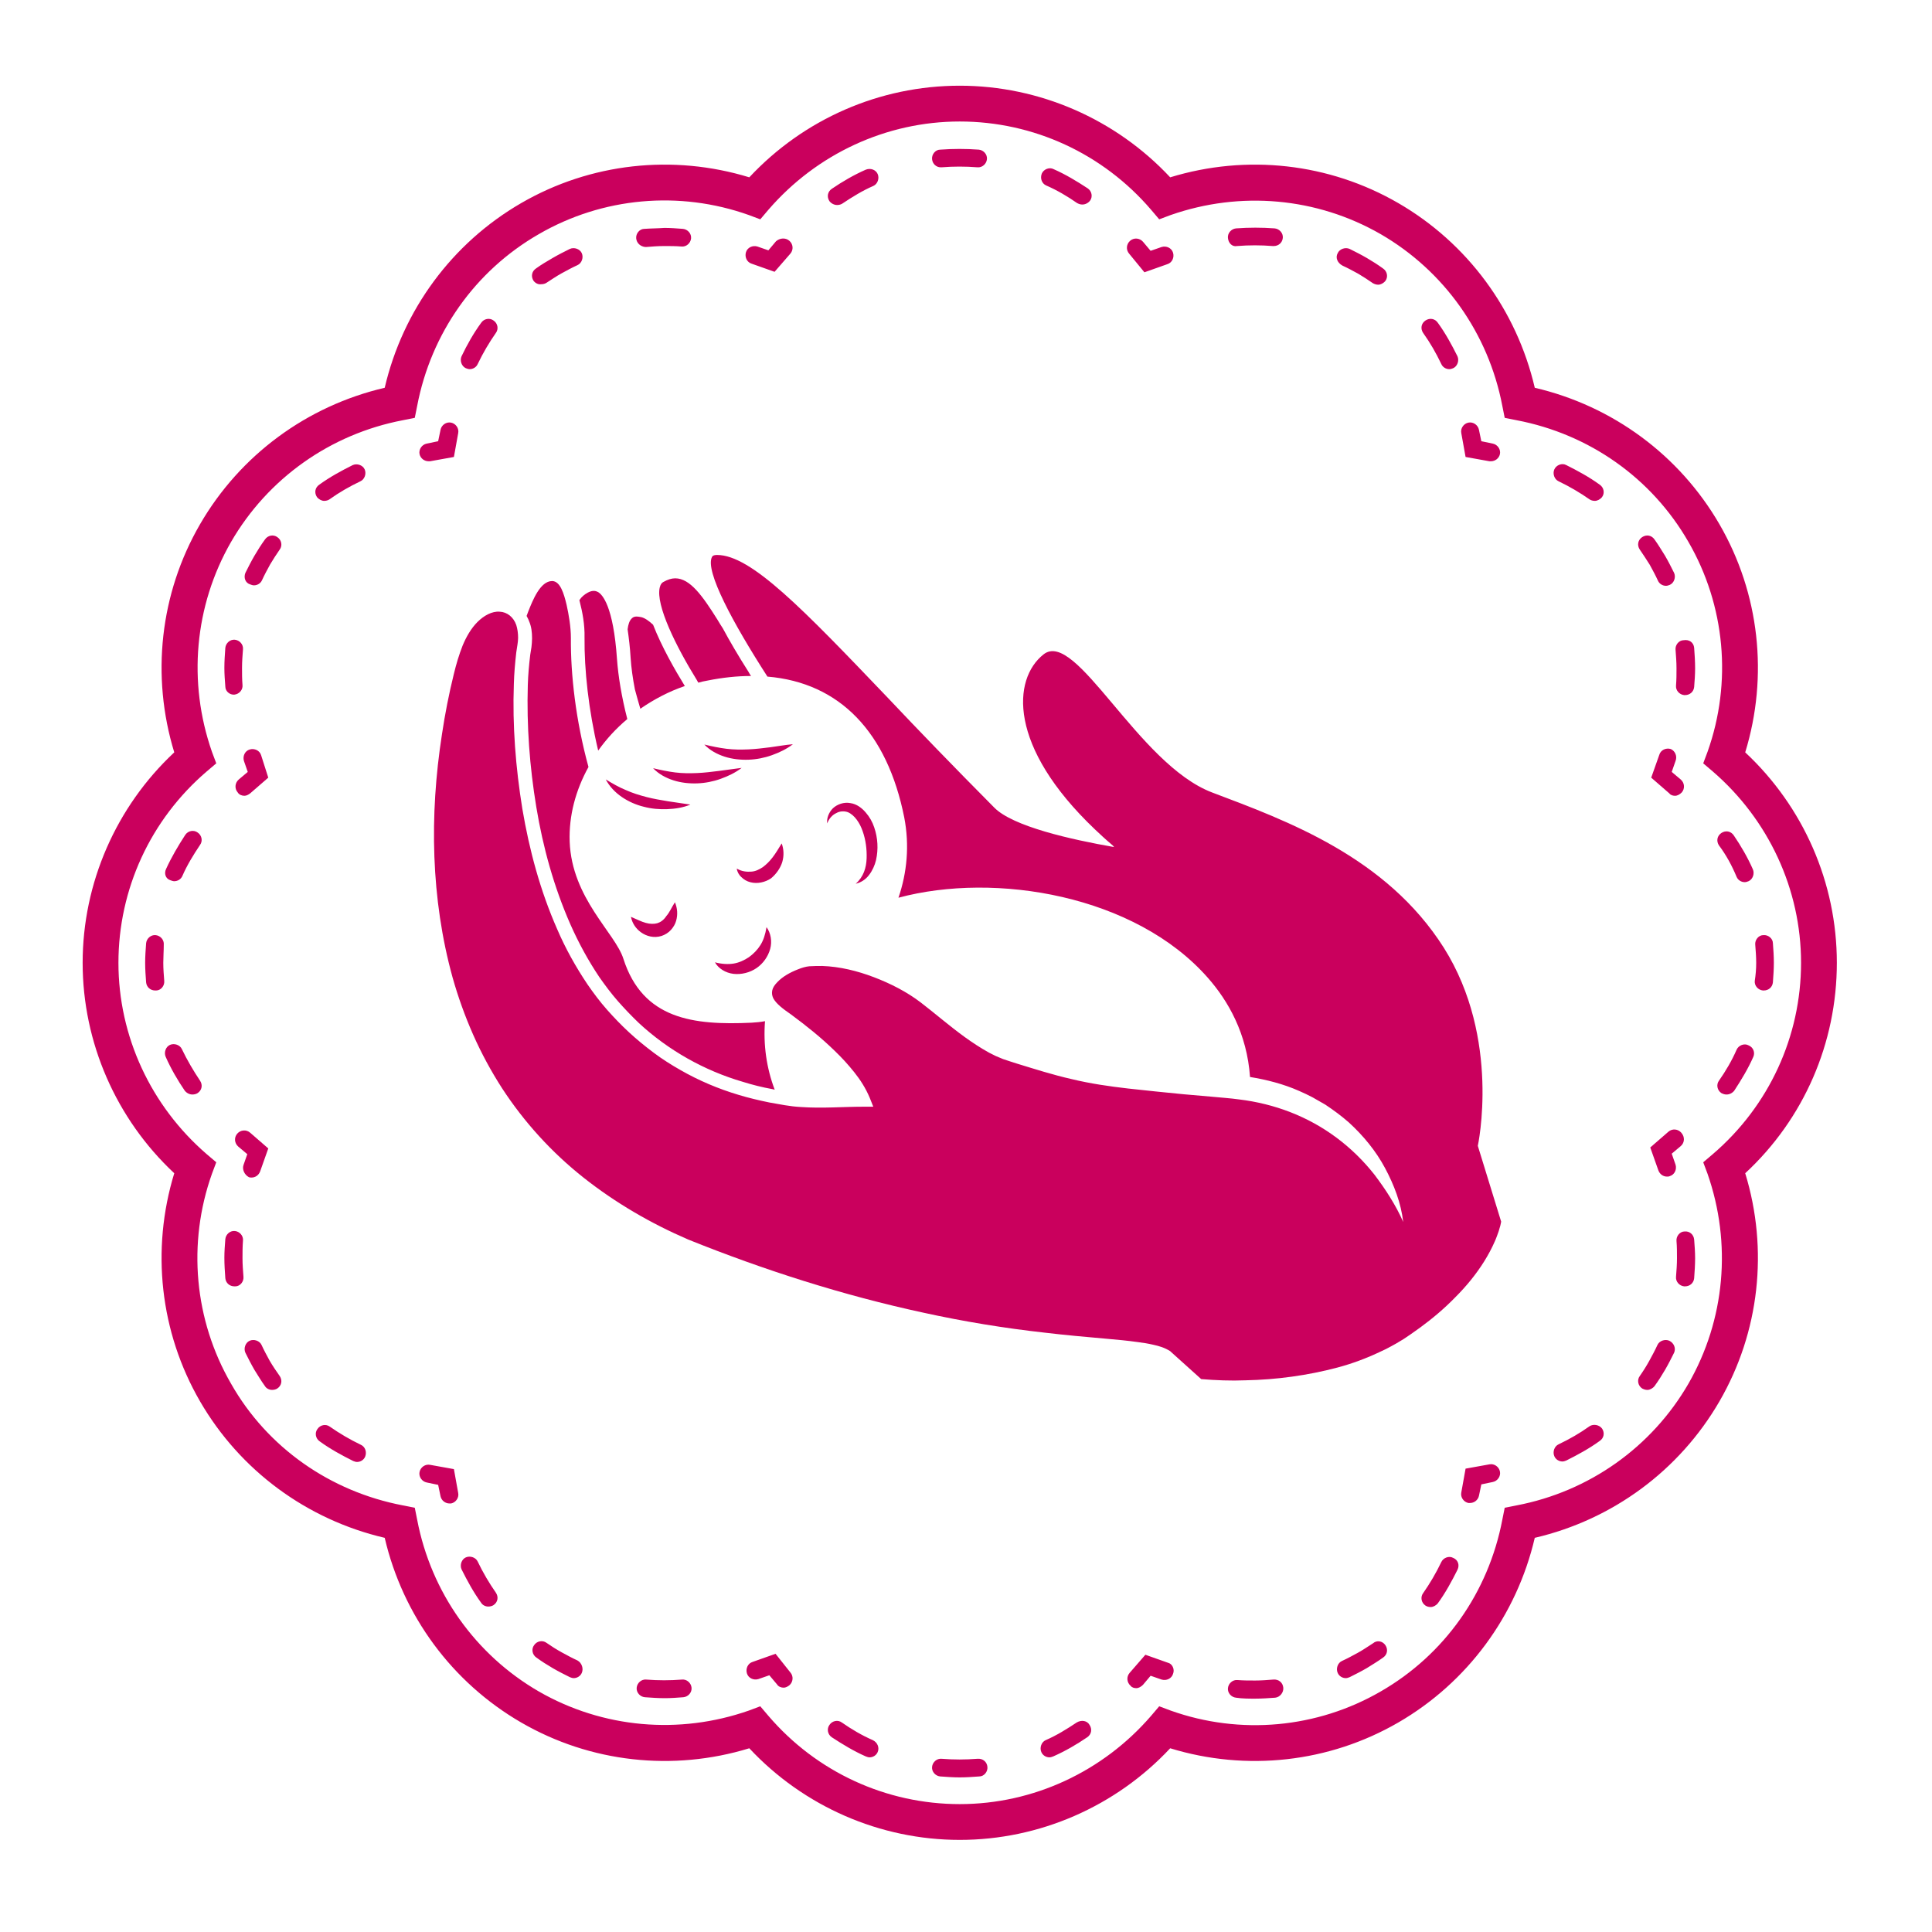
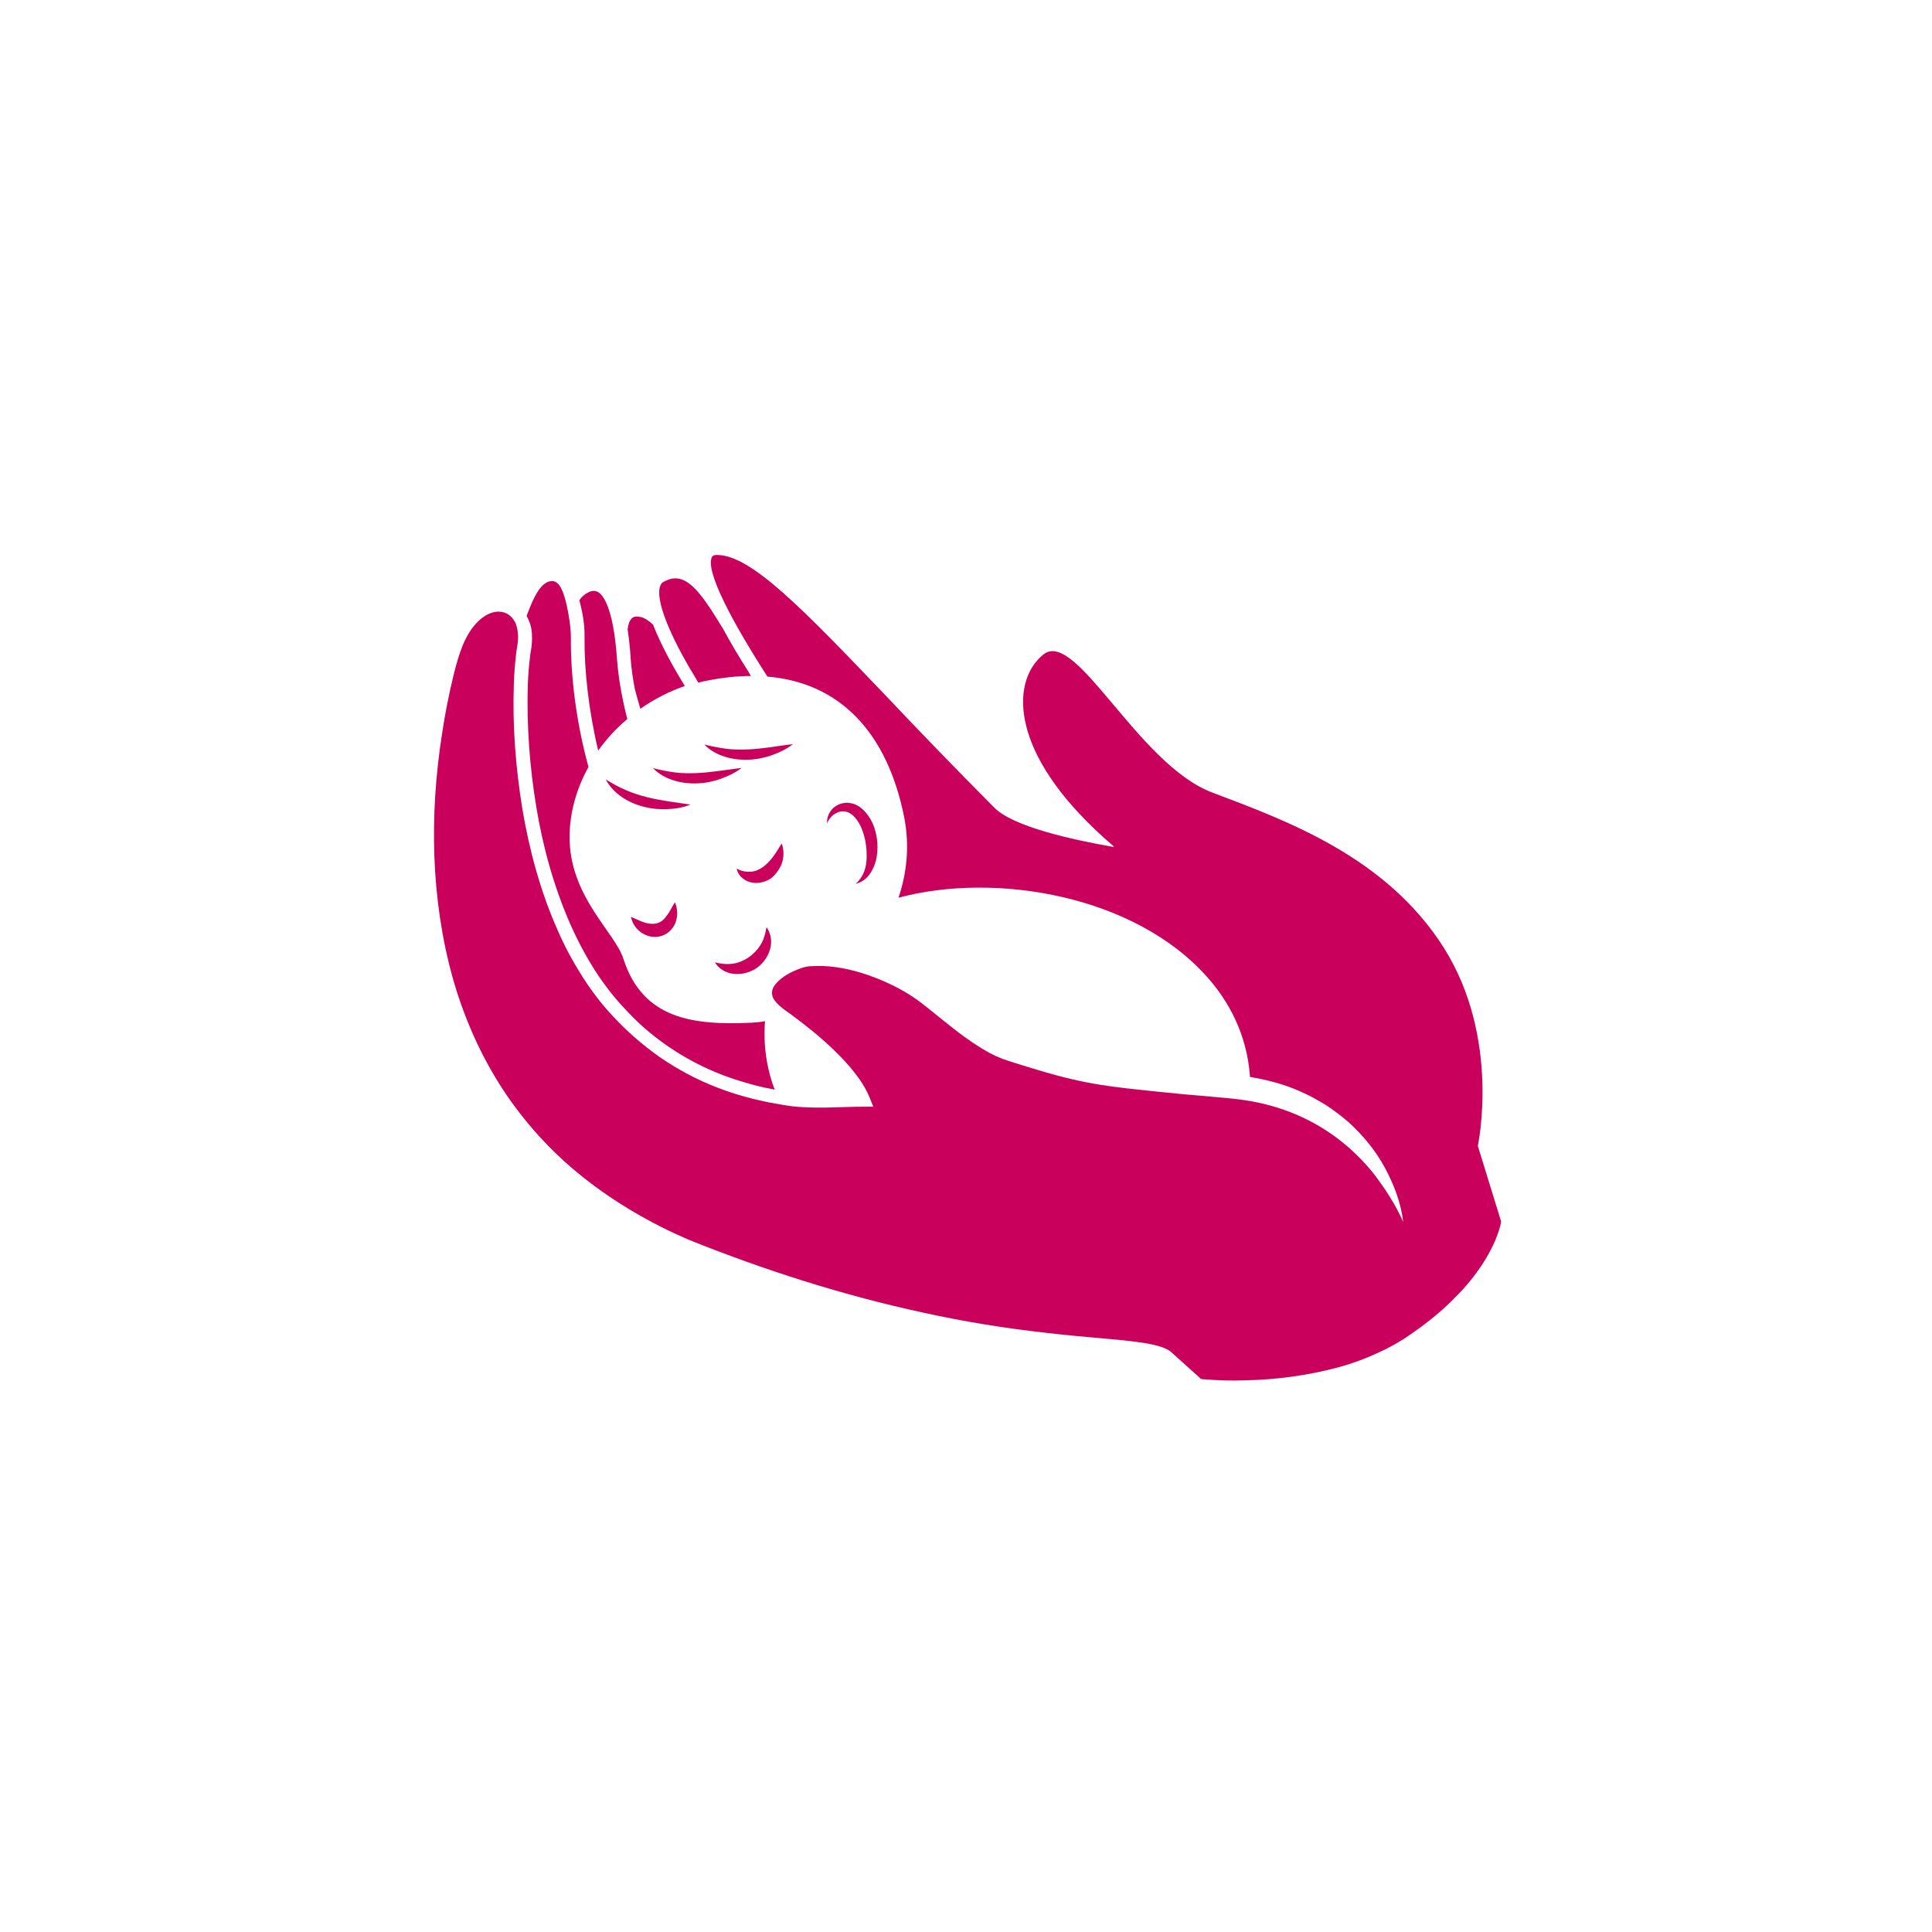
<svg xmlns="http://www.w3.org/2000/svg" version="1.1" id="Layer_1" x="0px" y="0px" viewBox="0 0 100 100" style="enable-background:new 0 0 100 100;" xml:space="preserve">
  <style type="text/css">
	.st0{fill:#CA005D;fill-opacity:0;}
	.st1{fill:#CA005D;}
</style>
  <g>
    <g transform="translate(241.027 141.027) scale(0.247)">
      <g>
-         <path id="fill_x5F_1_00000078730837544452856640000003523487850040014240_" class="st0" d="M-594.6-369.2     c0-17.2-7.7-32.6-19.8-42.9c5.3-15,4.3-32.2-4.3-47.1c-8.6-14.9-22.9-24.4-38.6-27.3c-2.9-15.7-12.4-30-27.3-38.6     s-32.1-9.6-47.1-4.3c-10.4-12.1-25.8-19.8-42.9-19.8c-17.2,0-32.6,7.7-42.9,19.8c-15-5.3-32.2-4.3-47.1,4.3s-24.4,22.9-27.3,38.6     c-15.7,2.9-30,12.4-38.6,27.3c-8.6,14.9-9.6,32.1-4.3,47.1c-12.1,10.4-19.8,25.8-19.8,42.9c0,17.2,7.7,32.6,19.8,42.9     c-5.3,15-4.3,32.2,4.3,47.1c8.6,14.9,22.9,24.4,38.6,27.3c2.9,15.7,12.4,30,27.3,38.6s32.1,9.6,47.1,4.3     c10.4,12.1,25.8,19.8,42.9,19.8c17.2,0,32.6-7.7,42.9-19.8c15,5.3,32.2,4.3,47.1-4.3c14.9-8.6,24.4-22.9,27.3-38.6     c15.7-2.9,30-12.4,38.6-27.3c8.6-14.9,9.6-32.1,4.3-47.1C-602.3-336.6-594.6-352-594.6-369.2z" />
-         <path id="frame_x5F_1_00000060737275006560805060000009263151011180824491_" class="st1" d="M-590.9-369.2     c0-16.8-7-32.7-19.2-44.1c4.9-16,3-33.3-5.4-47.8c-8.4-14.5-22.4-24.8-38.7-28.6c-3.8-16.3-14.1-30.3-28.6-38.7     c-14.5-8.4-31.8-10.3-47.8-5.4C-742-546-758-553-774.7-553c-16.8,0-32.7,7-44.1,19.2c-16-4.9-33.3-3-47.8,5.4     c-14.5,8.4-24.8,22.4-28.6,38.7c-16.3,3.8-30.3,14.1-38.7,28.6c-8.4,14.5-10.3,31.8-5.4,47.8c-12.2,11.4-19.2,27.4-19.2,44.1     s7,32.7,19.2,44.1c-4.9,16-3,33.3,5.4,47.8c8.4,14.5,22.4,24.8,38.7,28.6c3.8,16.3,14.1,30.3,28.6,38.7     c14.5,8.4,31.8,10.3,47.8,5.4c11.4,12.2,27.4,19.2,44.1,19.2s32.7-7,44.1-19.2c16,4.9,33.3,3,47.8-5.4     c14.5-8.4,24.8-22.4,28.6-38.7c16.3-3.8,30.3-14.1,38.7-28.6c8.4-14.5,10.3-31.8,5.4-47.8C-597.8-336.5-590.9-352.4-590.9-369.2z      M-618-325c5.1,14.6,3.7,30.6-4,44c-7.7,13.3-20.8,22.6-36,25.5l-2.5,0.5l-0.5,2.5c-2.9,15.2-12.1,28.3-25.5,36     c-13.3,7.7-29.4,9.2-44,4l-2.4-0.9l-1.7,2c-10.1,11.7-24.7,18.5-40.1,18.5s-30-6.7-40.1-18.5l-1.7-2l-2.4,0.9     c-14.6,5.1-30.6,3.7-44-4c-13.3-7.7-22.6-20.8-25.5-36l-0.5-2.5l-2.5-0.5c-15.2-2.9-28.4-12.1-36-25.5c-7.7-13.3-9.2-29.4-4-44     l0.9-2.4l-2-1.7c-11.7-10.1-18.5-24.7-18.5-40.1s6.7-30,18.5-40.1l2-1.7l-0.9-2.4c-5.1-14.6-3.7-30.6,4-44     c7.7-13.3,20.8-22.6,36-25.5l2.5-0.5l0.5-2.5c2.9-15.2,12.1-28.3,25.5-36c13.3-7.7,29.4-9.2,44-4l2.4,0.9l1.7-2     c10.1-11.7,24.7-18.5,40.1-18.5c15.4,0,30,6.7,40.1,18.5l1.7,2l2.4-0.9c14.6-5.1,30.6-3.7,44,4c13.3,7.7,22.6,20.8,25.5,36     l0.5,2.5l2.5,0.5c15.2,2.9,28.3,12.1,36,25.5c7.7,13.3,9.2,29.4,4,44l-0.9,2.4l2,1.7c11.7,10.1,18.5,24.7,18.5,40.1     s-6.7,30-18.5,40.1l-2,1.7L-618-325z M-810.2-220.5c0.7,0.8,0.6,2-0.2,2.7c-0.4,0.3-0.8,0.5-1.2,0.5c-0.5,0-1.1-0.2-1.4-0.7     l-1.6-1.9l-2.3,0.8c-1,0.3-2.1-0.2-2.4-1.2c-0.3-1,0.2-2.1,1.2-2.4l4.8-1.7L-810.2-220.5z M-830.9-217.3c0.1,1-0.7,1.9-1.7,2     c-1.3,0.1-2.6,0.2-3.9,0.2c-1.4,0-2.8-0.1-4.2-0.2c-1-0.1-1.8-1-1.7-2c0.1-1,1-1.8,2-1.7c2.5,0.2,5,0.2,7.5,0     C-831.9-219.1-831-218.3-830.9-217.3z M-853.9-220.4c-0.3,0.7-1,1.1-1.7,1.1c-0.3,0-0.5-0.1-0.8-0.2c-1.2-0.6-2.4-1.2-3.6-1.9     c-1.2-0.7-2.3-1.4-3.4-2.2c-0.9-0.6-1.1-1.8-0.5-2.6c0.6-0.9,1.8-1.1,2.6-0.5c1,0.7,2.1,1.4,3.2,2c1.1,0.6,2.2,1.2,3.3,1.7     C-853.9-222.5-853.5-221.3-853.9-220.4z M-871.9-237.2c0.6,0.9,0.4,2-0.5,2.6c-0.3,0.2-0.7,0.3-1.1,0.3c-0.6,0-1.2-0.3-1.5-0.8     c-1.6-2.2-2.9-4.6-4.1-7c-0.4-0.9,0-2.1,0.9-2.5c0.9-0.4,2.1,0,2.5,0.9C-874.6-241.4-873.3-239.2-871.9-237.2z M-880.7-263.1     l0.9,5c0.2,1-0.5,2-1.5,2.2c-0.1,0-0.2,0-0.3,0c-0.9,0-1.7-0.6-1.9-1.5l-0.5-2.4l-2.4-0.5c-1-0.2-1.7-1.2-1.5-2.2     c0.2-1,1.2-1.7,2.2-1.5L-880.7-263.1z M-925-307.3c0,1.3,0.1,2.6,0.2,3.9c0.1,1-0.7,2-1.7,2c-0.1,0-0.1,0-0.2,0     c-1,0-1.8-0.7-1.9-1.7c-0.1-1.4-0.2-2.8-0.2-4.3c0-1.3,0.1-2.6,0.2-3.9c0.1-1,1-1.8,2-1.7c1,0.1,1.8,1,1.7,2     C-925-309.7-925-308.5-925-307.3z M-917.2-282.6c0.6,0.9,0.4,2-0.5,2.6c-0.3,0.2-0.7,0.3-1.1,0.3c-0.6,0-1.2-0.3-1.5-0.8     c-0.8-1.1-1.5-2.3-2.2-3.4c-0.7-1.2-1.3-2.4-1.9-3.6c-0.4-0.9,0-2.1,0.9-2.5c0.9-0.4,2.1,0,2.5,0.9c0.5,1.1,1.1,2.2,1.7,3.3     C-918.6-284.6-917.9-283.6-917.2-282.6z M-899.3-265.7c-0.3,0.7-1,1.1-1.7,1.1c-0.3,0-0.5-0.1-0.8-0.2c-2.4-1.2-4.8-2.5-7-4.1     c-0.9-0.6-1.1-1.8-0.5-2.6c0.6-0.9,1.8-1.1,2.6-0.5c2,1.4,4.2,2.7,6.5,3.8C-899.3-267.8-898.9-266.7-899.3-265.7z M-924.8-326.8     l0.8-2.3l-1.9-1.6c-0.8-0.7-0.9-1.9-0.2-2.7c0.7-0.8,1.9-0.9,2.7-0.2l3.8,3.3l-1.7,4.8c-0.3,0.8-1,1.3-1.8,1.3     c-0.2,0-0.4,0-0.6-0.1C-924.6-324.8-925.1-325.9-924.8-326.8z M-941-388.9c1.1-2.4,2.5-4.8,4-7.1c0.6-0.9,1.8-1.1,2.6-0.5     c0.9,0.6,1.1,1.8,0.5,2.6c-1.4,2.1-2.7,4.2-3.7,6.5c-0.3,0.7-1,1.1-1.7,1.1c-0.3,0-0.5-0.1-0.8-0.2     C-941.1-386.8-941.5-387.9-941-388.9z M-933.9-344.5c0.6,0.9,0.4,2-0.5,2.6c-0.3,0.2-0.7,0.3-1.1,0.3c-0.6,0-1.2-0.3-1.6-0.8     c-1.5-2.2-2.9-4.6-4-7.1c-0.4-0.9,0-2.1,0.9-2.5c0.9-0.4,2.1,0,2.5,0.9C-936.6-348.8-935.3-346.6-933.9-344.5z M-941.6-369.2     c0,1.3,0.1,2.5,0.2,3.8c0.1,1-0.7,2-1.7,2c-0.1,0-0.1,0-0.2,0c-1,0-1.8-0.7-1.9-1.7c-0.1-1.4-0.2-2.7-0.2-4.1     c0-1.4,0.1-2.7,0.2-4.1c0.1-1,1-1.8,2-1.7c1,0.1,1.8,1,1.7,2C-941.5-371.7-941.6-370.4-941.6-369.2z M-919.6-408l-3.8,3.3     c-0.4,0.3-0.8,0.5-1.2,0.5c-0.5,0-1.1-0.2-1.4-0.7c-0.7-0.8-0.6-2,0.2-2.7l1.9-1.6l-0.8-2.3c-0.3-1,0.2-2.1,1.2-2.4     c1-0.3,2.1,0.2,2.4,1.2L-919.6-408z M-928.6-427.1c-0.1-1.3-0.2-2.6-0.2-3.9c0-1.4,0.1-2.8,0.2-4.2c0.1-1,1-1.8,2-1.7     c1,0.1,1.8,1,1.7,2c-0.1,1.3-0.2,2.6-0.2,3.9c0,1.2,0,2.4,0.1,3.6c0.1,1-0.7,1.9-1.7,2c-0.1,0-0.1,0-0.2,0     C-927.7-425.4-928.6-426.1-928.6-427.1z M-924.4-450.9c0.6-1.2,1.2-2.4,1.9-3.6c0.7-1.2,1.4-2.3,2.2-3.4c0.6-0.9,1.8-1.1,2.6-0.5     c0.9,0.6,1.1,1.8,0.5,2.6c-0.7,1-1.4,2.1-2,3.1c-0.6,1.1-1.2,2.2-1.7,3.3c-0.3,0.7-1,1.1-1.7,1.1c-0.3,0-0.5-0.1-0.8-0.2     C-924.4-448.8-924.8-449.9-924.4-450.9z M-909.4-466.8c-0.6-0.9-0.4-2,0.5-2.6c2.2-1.6,4.6-2.9,7-4.1c0.9-0.4,2.1,0,2.5,0.9     c0.4,0.9,0,2.1-0.9,2.5c-2.3,1.1-4.4,2.3-6.5,3.8c-0.3,0.2-0.7,0.3-1.1,0.3C-908.4-466-909-466.3-909.4-466.8z M-879.8-480.2     l-0.9,5l-5,0.9c-0.1,0-0.2,0-0.3,0c-0.9,0-1.7-0.6-1.9-1.5c-0.2-1,0.5-2,1.5-2.2l2.4-0.5l0.5-2.4c0.2-1,1.2-1.7,2.2-1.5     C-880.3-482.2-879.6-481.2-879.8-480.2z M-879.1-496.3c1.2-2.5,2.5-4.8,4.1-7c0.6-0.9,1.8-1.1,2.6-0.5c0.9,0.6,1.1,1.8,0.5,2.6     c-1.4,2-2.7,4.2-3.8,6.5c-0.3,0.7-1,1.1-1.7,1.1c-0.3,0-0.5-0.1-0.8-0.2C-879.1-494.2-879.5-495.4-879.1-496.3z M-842.5-521     c-0.1-1,0.7-2,1.7-2c1.4-0.1,2.9-0.1,4.2-0.2c1.3,0,2.6,0.1,3.9,0.2c1,0.1,1.8,1,1.7,2c-0.1,1-1,1.8-2,1.7     c-1.2-0.1-2.5-0.1-3.6-0.1c-1.3,0-2.6,0.1-3.8,0.2c-0.1,0-0.1,0-0.2,0C-841.6-519.3-842.4-520-842.5-521z M-864-512.1     c-0.6-0.9-0.4-2,0.5-2.6c1.1-0.8,2.3-1.5,3.5-2.2c1.2-0.7,2.4-1.3,3.6-1.9c0.9-0.4,2.1,0,2.5,0.9c0.4,0.9,0,2.1-0.9,2.5     c-1.1,0.5-2.2,1.1-3.3,1.7c-1.1,0.6-2.1,1.3-3.2,2c-0.3,0.2-0.7,0.3-1.1,0.3C-863-511.3-863.6-511.6-864-512.1z M-810.4-520.5     c0.8,0.7,0.9,1.9,0.2,2.7l-3.3,3.8l-4.8-1.7c-1-0.3-1.5-1.4-1.2-2.4c0.3-1,1.4-1.5,2.4-1.2l2.3,0.8l1.6-1.9     C-812.4-521.1-811.2-521.2-810.4-520.5z M-780.5-537.6c-0.1-1,0.7-2,1.7-2c2.7-0.2,5.4-0.2,8.1,0c1,0.1,1.8,1,1.7,2     c-0.1,1-1,1.8-2,1.7c-2.5-0.2-5-0.2-7.5,0c-0.1,0-0.1,0-0.2,0C-779.6-535.9-780.4-536.6-780.5-537.6z M-802-528.8     c-0.6-0.9-0.4-2,0.5-2.6c2.2-1.5,4.6-2.9,7.1-4c1-0.4,2.1,0,2.5,0.9c0.4,0.9,0,2.1-0.9,2.5c-2.3,1-4.4,2.3-6.5,3.7     c-0.3,0.2-0.7,0.3-1.1,0.3C-801-528-801.6-528.3-802-528.8z M-757.5-534.6c0.4-0.9,1.6-1.4,2.5-0.9c2.5,1.1,4.8,2.5,7.1,4     c0.9,0.6,1.1,1.8,0.5,2.6c-0.4,0.5-1,0.8-1.6,0.8c-0.4,0-0.7-0.1-1.1-0.3c-2-1.4-4.2-2.7-6.5-3.7     C-757.5-532.5-757.9-533.6-757.5-534.6z M-739.2-517.8c-0.7-0.8-0.6-2,0.2-2.7c0.8-0.7,2-0.6,2.7,0.2l1.6,1.9l2.3-0.8     c1-0.3,2.1,0.2,2.4,1.2c0.3,1-0.2,2.1-1.2,2.4l-4.8,1.7L-739.2-517.8z M-677.6-501.2c-0.6-0.9-0.4-2,0.5-2.6     c0.9-0.6,2-0.4,2.6,0.5c1.6,2.2,2.9,4.6,4.1,7c0.4,0.9,0,2.1-0.9,2.5c-0.3,0.1-0.5,0.2-0.8,0.2c-0.7,0-1.4-0.4-1.7-1.1     C-674.9-497-676.1-499.1-677.6-501.2z M-718.5-521.1c-0.1-1,0.7-1.9,1.7-2c2.7-0.2,5.4-0.2,8.1,0c1,0.1,1.8,1,1.7,2     c-0.1,1-0.9,1.7-1.9,1.7c-0.1,0-0.1,0-0.2,0c-2.5-0.2-5-0.2-7.5,0C-717.6-519.2-718.4-520-718.5-521.1z M-695.5-517.9     c0.4-0.9,1.6-1.3,2.5-0.9c1.2,0.6,2.4,1.2,3.6,1.9c1.2,0.7,2.3,1.4,3.4,2.2c0.9,0.6,1.1,1.8,0.5,2.6c-0.4,0.5-1,0.8-1.5,0.8     c-0.4,0-0.7-0.1-1.1-0.3c-1-0.7-2.1-1.4-3.1-2c-1.1-0.6-2.2-1.2-3.3-1.7C-695.6-515.9-696-517-695.5-517.9z M-661.5-475.8     c-0.2,0.9-1,1.5-1.9,1.5c-0.1,0-0.2,0-0.3,0l-5-0.9l-0.9-5c-0.2-1,0.5-2,1.5-2.2c1-0.2,2,0.5,2.2,1.5l0.5,2.4l2.4,0.5     C-662-477.8-661.3-476.8-661.5-475.8z M-650.1-472.6c0.4-0.9,1.6-1.4,2.5-0.9c2.4,1.2,4.8,2.5,7,4.1c0.9,0.6,1.1,1.8,0.5,2.6     c-0.4,0.5-1,0.8-1.5,0.8c-0.4,0-0.8-0.1-1.1-0.3c-2-1.4-4.2-2.7-6.5-3.8C-650.1-470.5-650.5-471.7-650.1-472.6z M-620.8-435.2     c0.1,1.4,0.2,2.8,0.2,4.3c0,1.3-0.1,2.6-0.2,3.9c-0.1,1-0.9,1.7-1.9,1.7c-0.1,0-0.1,0-0.2,0c-1-0.1-1.8-1-1.7-2     c0.1-1.2,0.1-2.4,0.1-3.6c0-1.3-0.1-2.6-0.2-3.9c-0.1-1,0.7-2,1.7-2C-621.8-437-620.9-436.3-620.8-435.2z M-632.2-455.8     c-0.6-0.9-0.4-2,0.5-2.6c0.9-0.6,2-0.4,2.6,0.5c0.8,1.1,1.5,2.3,2.2,3.4c0.7,1.2,1.3,2.4,1.9,3.6c0.4,0.9,0,2.1-0.9,2.5     c-0.3,0.1-0.5,0.2-0.8,0.2c-0.7,0-1.4-0.4-1.7-1.1c-0.5-1.1-1.1-2.2-1.7-3.3C-630.8-453.7-631.5-454.8-632.2-455.8z      M-624.7-411.5l-0.8,2.3l1.9,1.6c0.8,0.7,0.9,1.9,0.2,2.7c-0.4,0.4-0.9,0.7-1.4,0.7c-0.4,0-0.9-0.1-1.2-0.5l-3.8-3.3l1.7-4.8     c0.3-1,1.4-1.5,2.4-1.2C-624.8-413.6-624.3-412.5-624.7-411.5z M-608.4-349.5c-1.1,2.5-2.5,4.8-4,7.1c-0.4,0.5-1,0.8-1.6,0.8     c-0.4,0-0.7-0.1-1.1-0.3c-0.9-0.6-1.1-1.8-0.5-2.6c1.4-2,2.7-4.2,3.7-6.5c0.4-0.9,1.6-1.4,2.5-0.9     C-608.4-351.5-608-350.4-608.4-349.5z M-615.6-393.8c-0.6-0.9-0.4-2,0.5-2.6c0.9-0.6,2-0.4,2.6,0.5c1.5,2.2,2.9,4.6,4,7.1     c0.4,0.9,0,2.1-0.9,2.5c-0.3,0.1-0.5,0.2-0.8,0.2c-0.7,0-1.4-0.4-1.7-1.1C-612.9-389.6-614.1-391.8-615.6-393.8z M-607.8-369.2     c0-1.3-0.1-2.5-0.2-3.8c-0.1-1,0.7-2,1.7-2c1-0.1,2,0.7,2,1.7c0.1,1.3,0.2,2.7,0.2,4.1c0,1.4-0.1,2.7-0.2,4.1     c-0.1,1-0.9,1.7-1.9,1.7c-0.1,0-0.1,0-0.2,0c-1-0.1-1.8-1-1.7-2C-607.9-366.7-607.8-367.9-607.8-369.2z M-623.6-330.8l-1.9,1.6     l0.8,2.3c0.3,1-0.2,2.1-1.2,2.4c-0.2,0.1-0.4,0.1-0.6,0.1c-0.8,0-1.5-0.5-1.8-1.3l-1.7-4.8l3.8-3.3c0.8-0.7,2-0.6,2.7,0.2     C-622.7-332.7-622.8-331.5-623.6-330.8z M-625-287.5c-0.6,1.2-1.2,2.4-1.9,3.6c-0.7,1.2-1.4,2.3-2.2,3.4c-0.4,0.5-1,0.8-1.5,0.8     c-0.4,0-0.7-0.1-1.1-0.3c-0.9-0.6-1.1-1.8-0.5-2.6c0.7-1,1.4-2.1,2-3.2c0.6-1.1,1.2-2.2,1.7-3.3c0.4-0.9,1.6-1.3,2.5-0.9     C-625-289.5-624.6-288.4-625-287.5z M-620.8-311.2c0.1,1.3,0.2,2.6,0.2,3.9c0,1.4-0.1,2.8-0.2,4.2c-0.1,1-0.9,1.7-1.9,1.7     c-0.1,0-0.1,0-0.2,0c-1-0.1-1.8-1-1.7-2c0.1-1.3,0.2-2.6,0.2-3.9c0-1.2,0-2.4-0.1-3.6c-0.1-1,0.7-2,1.7-2     C-621.8-313-620.9-312.3-620.8-311.2z M-640.1-271.6c0.6,0.9,0.4,2-0.5,2.6c-2.2,1.6-4.6,2.9-7,4.1c-0.3,0.1-0.5,0.2-0.8,0.2     c-0.7,0-1.4-0.4-1.7-1.1c-0.4-0.9,0-2.1,0.9-2.5c2.3-1.1,4.4-2.3,6.5-3.8C-641.9-272.6-640.7-272.4-640.1-271.6z M-661.5-262.6     c0.2,1-0.5,2-1.5,2.2l-2.4,0.5l-0.5,2.4c-0.2,0.9-1,1.5-1.9,1.5c-0.1,0-0.2,0-0.3,0c-1-0.2-1.7-1.2-1.5-2.2l0.9-5l5-0.9     C-662.7-264.3-661.7-263.6-661.5-262.6z M-670.4-242c-1.2,2.4-2.5,4.8-4.1,7c-0.4,0.5-1,0.8-1.5,0.8c-0.4,0-0.8-0.1-1.1-0.3     c-0.9-0.6-1.1-1.8-0.5-2.6c1.4-2,2.7-4.2,3.8-6.5c0.4-0.9,1.6-1.4,2.5-0.9C-670.3-244.1-669.9-243-670.4-242z M-685.5-226.2     c0.6,0.9,0.4,2-0.5,2.6c-1.1,0.8-2.3,1.5-3.4,2.2c-1.2,0.7-2.4,1.3-3.6,1.9c-0.3,0.1-0.5,0.2-0.8,0.2c-0.7,0-1.4-0.4-1.7-1.1     c-0.4-0.9,0-2.1,0.9-2.5c1.1-0.5,2.2-1.1,3.3-1.7c1.1-0.6,2.1-1.3,3.2-2C-687.3-227.3-686.1-227.1-685.5-226.2z M-706.9-217.3     c0.1,1-0.7,2-1.7,2.1c-1.4,0.1-2.8,0.2-4.2,0.2c-1.3,0-2.7,0-4-0.2c-1-0.1-1.8-1-1.7-2c0.1-1,1-1.8,2-1.7     c1.2,0.1,2.4,0.1,3.7,0.1c1.3,0,2.6-0.1,3.8-0.2C-707.9-219.1-707-218.4-706.9-217.3z M-730-220.2c-0.3,1-1.4,1.5-2.4,1.2     l-2.3-0.8l-1.6,1.9c-0.4,0.4-0.9,0.7-1.4,0.7c-0.4,0-0.9-0.1-1.2-0.5c-0.8-0.7-0.9-1.9-0.2-2.7l3.3-3.8l4.8,1.7     C-730.2-222.3-729.6-221.2-730-220.2z M-768.9-200.7c0.1,1-0.7,2-1.7,2c-1.4,0.1-2.7,0.2-4.1,0.2c-1.4,0-2.7-0.1-4.1-0.2     c-1-0.1-1.8-1-1.7-2c0.1-1,1-1.8,2-1.7c2.5,0.2,5,0.2,7.5,0C-769.9-202.5-769-201.8-768.9-200.7z M-791.9-203.8     c-0.3,0.7-1,1.1-1.7,1.1c-0.3,0-0.5-0.1-0.8-0.2c-2.5-1.1-4.8-2.5-7.1-4c-0.9-0.6-1.1-1.8-0.5-2.6c0.6-0.9,1.8-1.1,2.6-0.5     c2,1.4,4.2,2.7,6.5,3.7C-791.9-205.8-791.5-204.7-791.9-203.8z M-747.5-209.5c0.6,0.9,0.4,2-0.5,2.6c-2.2,1.5-4.6,2.9-7.1,4     c-0.3,0.1-0.5,0.2-0.8,0.2c-0.7,0-1.4-0.4-1.7-1.1c-0.4-0.9,0-2.1,0.9-2.5c2.3-1,4.4-2.3,6.5-3.7     C-749.2-210.6-748-210.4-747.5-209.5z" />
+         <path id="fill_x5F_1_00000078730837544452856640000003523487850040014240_" class="st0" d="M-594.6-369.2     c0-17.2-7.7-32.6-19.8-42.9c5.3-15,4.3-32.2-4.3-47.1c-8.6-14.9-22.9-24.4-38.6-27.3c-2.9-15.7-12.4-30-27.3-38.6     s-32.1-9.6-47.1-4.3c-10.4-12.1-25.8-19.8-42.9-19.8c-17.2,0-32.6,7.7-42.9,19.8c-15-5.3-32.2-4.3-47.1,4.3s-24.4,22.9-27.3,38.6     c-15.7,2.9-30,12.4-38.6,27.3c-8.6,14.9-9.6,32.1-4.3,47.1c0,17.2,7.7,32.6,19.8,42.9     c-5.3,15-4.3,32.2,4.3,47.1c8.6,14.9,22.9,24.4,38.6,27.3c2.9,15.7,12.4,30,27.3,38.6s32.1,9.6,47.1,4.3     c10.4,12.1,25.8,19.8,42.9,19.8c17.2,0,32.6-7.7,42.9-19.8c15,5.3,32.2,4.3,47.1-4.3c14.9-8.6,24.4-22.9,27.3-38.6     c15.7-2.9,30-12.4,38.6-27.3c8.6-14.9,9.6-32.1,4.3-47.1C-602.3-336.6-594.6-352-594.6-369.2z" />
      </g>
    </g>
    <g transform="scale(0.157) translate(1712.209 1074.16)">
      <path id="color_x5F_1_00000138565647440156532800000016323854435175018130_" class="st1" d="M-1504.3-857.2    c-0.2-3.5-0.6-6.7-1-9.5c0.2-1.6,0.6-2.8,1.3-3.5c0.2-0.2,0.6-0.7,1.7-0.7c0.4,0,0.9,0.1,1.5,0.2c1.2,0.3,2.5,1.2,3.9,2.5    c2.8,7.2,7.2,14.9,10.4,20.1c0,0,0,0.1,0.1,0.1c-5.3,1.8-10.2,4.4-14.7,7.5c-0.6-2-1.2-4.2-1.8-6.4    C-1503.6-850.5-1504.1-854.1-1504.3-857.2z M-1482-849.1c1-0.3,2-0.5,3.1-0.7c5-1,9.8-1.5,14.3-1.5c-0.3-0.4-0.6-0.9-0.8-1.3    c-3.5-5.5-6.3-10.3-8.5-14.4c-0.6-0.9-1.2-1.9-1.8-2.9c-4.9-7.8-9-13.6-13.9-13.6c-1.2,0-2.5,0.4-3.9,1.2    c-0.4,0.2-0.9,0.6-1.2,1.8c-1.4,5.8,5.4,19.5,12.2,30.5C-1482.6-850.2-1482.4-849.8-1482-849.1z M-1519.5-864    c-0.1,10.6,1.3,23.8,4.5,37.3c2.7-3.8,5.9-7.3,9.6-10.4c-1.9-7.4-3-14.2-3.4-19.8c-1.2-17.4-4.8-21.3-6.3-22.1    c-0.6-0.3-1.6-0.7-3.3,0.2c-1.1,0.6-2.1,1.4-2.8,2.5c0,0.1,0.1,0.3,0.1,0.4C-1520.2-872.4-1519.4-868.3-1519.5-864z M-1569-791.7    c0.5,13.4,2.4,26.8,6,39.8c1.8,6.4,4.1,12.8,6.8,18.9c2.7,6.1,5.9,12,9.5,17.6c7.3,11.2,16.4,21.2,26.9,29.5    c10.5,8.3,22.2,15.1,34.5,20.4c25.1,10.1,51.1,18.4,77.5,24.1c13.2,2.9,26.6,5.1,40.1,6.6c6.7,0.8,13.5,1.4,20.3,2    c3.4,0.3,6.8,0.6,10.3,1.1c1.7,0.2,3.5,0.5,5.2,0.9c1.8,0.4,3.6,0.9,5.5,2.1l0.1,0.1l0.1,0.1l10,9c4.8,0.4,9.8,0.6,14.6,0.4    c5.1-0.1,10.3-0.5,15.3-1.2c5.1-0.7,10.1-1.7,15-3c4.9-1.3,9.7-3.1,14.3-5.3l1.7-0.8l1.7-0.9c1.1-0.6,2.2-1.2,3.3-1.9    c1.1-0.6,2.1-1.4,3.2-2.1c1-0.7,2.1-1.5,3.1-2.2c4.1-3,8-6.3,11.6-10c3.6-3.6,6.8-7.5,9.5-11.8c1.3-2.1,2.5-4.3,3.5-6.6    c0.5-1.1,0.9-2.3,1.3-3.4c0.2-0.6,0.3-1.2,0.5-1.7l0.2-0.9c0-0.2,0.1-0.4,0.1-0.5l-7.7-25c0,0,7.7-35.3-11.2-65.3    c-19-30-51.8-41.9-76.4-51.2c-24.5-9.3-44.9-54.1-55.6-45.5c-10.2,8.1-11.8,30.3,17,57.7c1.7,1.6,3.4,3.2,5.3,4.8    c0.4,0.3,0.7,0.6,1,1c-14.3-2.5-33.4-6.8-39.5-13c-13.4-13.5-25-25.5-35.1-36.2c-28.1-29.4-45.1-47.1-56.3-47.1c0,0,0,0,0,0    c-1.4,0-1.6,0.5-1.7,0.7c-2.3,4.6,6.9,21.7,18.3,39.4c23.9,2,39.5,18.4,45.1,46.4c1.8,9.3,0.9,18.3-1.9,26.5    c32-8.6,78.1-0.8,102,26.4c6.7,7.6,12.9,18.4,13.9,32.7c5.5,0.9,11,2.3,16.2,4.6l2.2,1l2.2,1.1c0.7,0.4,1.4,0.8,2.1,1.2    c0.7,0.4,1.4,0.8,2.1,1.2c2.7,1.8,5.3,3.7,7.8,5.9c4.8,4.4,8.9,9.4,11.9,15c3,5.6,5.3,11.6,6,17.8c-1.2-2.8-2.7-5.5-4.3-8.1    c-1.6-2.6-3.3-5-5.1-7.4c-3.7-4.7-7.9-8.8-12.6-12.3c-4.7-3.5-9.8-6.3-15.2-8.4c-5.4-2.1-11.1-3.5-16.9-4.2c-2.8-0.4-6-0.6-9-0.9    l-9.2-0.8c-6.1-0.6-12.2-1.2-18.4-1.9c-6.1-0.7-12.4-1.6-18.6-3.1c-6.2-1.4-12.1-3.3-18-5.1c-1.5-0.5-2.9-0.9-4.6-1.5    c-0.8-0.3-1.6-0.7-2.4-1l-2.2-1.1c-2.9-1.6-5.6-3.4-8.1-5.2c-5.1-3.7-9.8-7.8-14.5-11.4c-4.6-3.5-9.9-6.2-15.4-8.3    c-5.5-2.1-11.3-3.5-17-3.7c-1.4,0-2.9,0-4.3,0.1c-1.1,0.1-2.5,0.5-3.7,1c-2.6,1-5.1,2.4-6.8,4.2c-0.9,0.9-1.5,1.8-1.7,2.7    c-0.2,0.9-0.1,1.7,0.3,2.6c1,1.9,3.3,3.6,5.9,5.4c5,3.7,9.9,7.6,14.4,12c2.3,2.2,4.4,4.5,6.4,7c2,2.5,3.8,5.3,5.1,8.4l1.2,3    l-3.3,0c-6.7,0-13.5,0.6-20.6,0.1c-1.8-0.1-3.5-0.3-5.3-0.6c-1.7-0.3-3.4-0.6-5.1-0.9c-3.4-0.7-6.8-1.5-10.1-2.5    c-6.7-2-13.1-4.7-19.2-8.2c-3-1.7-6-3.6-8.8-5.7c-2.8-2.1-5.5-4.3-8.1-6.7c-2.6-2.4-5-4.9-7.3-7.5c-2.3-2.6-4.4-5.4-6.4-8.3    c-3.9-5.8-7.3-11.9-10-18.2c-5.6-12.7-9.2-26.1-11.5-39.7c-2.2-13.6-3.3-27.4-2.8-41.2c0.1-3.5,0.4-6.9,0.8-10.4    c0.1-0.8,0.3-1.8,0.4-2.6c0.1-0.7,0.2-1.5,0.2-2.2c0-1.5-0.2-2.9-0.6-4.2c-0.9-2.6-3-4.3-5.5-4.4c-2.5-0.2-5.2,1.3-7.3,3.4    c-2.1,2.1-3.7,4.9-4.9,7.8c-0.6,1.5-1.1,3-1.6,4.6c-0.5,1.6-0.9,3.2-1.3,4.8c-1.6,6.5-2.9,13.1-3.9,19.8    C-1568.6-818.6-1569.5-805.1-1569-791.7z M-1536.8-863.7c0,1-0.1,1.9-0.2,2.9c-0.1,0.9-0.3,1.6-0.4,2.5c-0.4,3.3-0.7,6.6-0.8,10    c-0.4,13.4,0.6,26.9,2.8,40.2c2.2,13.3,5.8,26.3,11.2,38.6c2.7,6.1,5.9,12,9.6,17.5c1.9,2.7,3.9,5.4,6.1,7.9    c2.2,2.5,4.5,4.9,6.9,7.2c9.7,9,21.6,15.7,34.3,19.4c3.2,1,6.4,1.8,9.7,2.4c0.3,0.1,0.6,0.1,0.8,0.2c-2.7-7.1-3.8-14.8-3.2-22.6    c-1.5,0.3-3,0.4-4.4,0.5c-19.2,0.9-35.9-1.1-42.3-21.1c-2.7-8.5-17-19.9-17.7-38.6c-0.3-8.6,2-17,6.2-24.6    c-4.2-15.3-5.9-30.5-5.8-42.5c0-3.8-0.7-7.7-1.4-10.9c-0.9-3.8-2.1-7.8-4.7-7.9c0,0-0.1,0-0.1,0c-3.9,0-6.4,6.4-7.8,9.9    c-0.2,0.5-0.4,1-0.6,1.6c0.3,0.6,0.6,1.1,0.8,1.7C-1537-867.6-1536.8-865.7-1536.8-863.7z M-1495.5-769.8c-1,0.3-2.4,0.3-3.8-0.1    c-1.5-0.4-3-1.2-4.9-2c0.4,2,1.5,3.8,3.3,5.1c1.8,1.3,4.3,2,6.8,1.2c1.2-0.4,2.3-1.1,3.1-2c0.8-0.9,1.4-1.9,1.7-3    c0.6-2.1,0.4-4.2-0.4-6.1c-1.1,1.7-1.8,3.4-2.8,4.5C-1493.4-770.8-1494.5-770.1-1495.5-769.8z M-1454.3-790    c0.6-2.1,0.5-4.2-0.2-6.1c-1.1,1.8-2,3.3-3,4.6c-1,1.3-2,2.3-3.2,3.2c-1.2,0.8-2.4,1.4-3.8,1.5c-1.4,0.1-3.1,0-4.8-1    c0.1,1,0.7,2.1,1.5,2.8c0.8,0.8,1.8,1.4,3,1.7c2.3,0.6,4.9,0,6.8-1.3C-1456.3-786-1454.9-788-1454.3-790z M-1470.4-753.1    c2.6,0.3,5.4-0.4,7.6-1.9c2.2-1.5,3.8-3.8,4.5-6.3c0.7-2.5,0.2-5.3-1.2-7.2c-0.4,2.4-1,4.3-2,5.9c-1,1.6-2.3,2.9-3.8,4    c-1.5,1-3.2,1.8-5,2.1c-1.8,0.3-3.9,0.2-6.2-0.4C-1475.4-754.9-1473-753.4-1470.4-753.1z M-1430.1-782.8c1.7-0.4,3.3-1.4,4.4-2.9    c1.1-1.4,1.9-3.2,2.3-4.9c0.8-3.6,0.6-7.3-0.6-10.8c-0.6-1.8-1.5-3.4-2.8-4.9c-1.2-1.4-2.9-2.8-5.1-3.1c-2.1-0.4-4.3,0.4-5.7,1.7    c-1.4,1.4-2.1,3.3-1.9,5c0.6-1.6,1.7-2.8,3-3.4c1.2-0.7,2.7-0.7,3.8-0.3c2.2,0.9,4,3.6,4.9,6.3c1,2.8,1.4,5.9,1.3,8.9    C-1426.6-788.1-1427.5-785.1-1430.1-782.8z M-1482.3-815.9c2.6-0.1,5.2-0.6,7.7-1.5c2.5-0.9,4.8-2,6.9-3.6c-2.6,0.3-5,0.7-7.5,1    c-2.4,0.3-4.8,0.6-7.2,0.7c-2.4,0.1-4.8,0.1-7.2-0.2c-2.4-0.3-4.8-0.8-7.3-1.4c1.8,1.9,4.2,3.2,6.7,4    C-1487.7-816.1-1485-815.8-1482.3-815.9z M-1492-810c-2.4-0.4-4.8-0.8-7.1-1.4c-2.3-0.6-4.6-1.3-6.8-2.3c-2.2-0.9-4.3-2.1-6.6-3.5    c1.2,2.3,3.1,4.3,5.3,5.8c2.2,1.5,4.7,2.6,7.2,3.2c2.6,0.7,5.2,0.9,7.8,0.8c2.6-0.1,5.2-0.5,7.6-1.5    C-1487.1-809.3-1489.5-809.6-1492-810z M-1458.3-827.8c-2.4,0.3-4.8,0.6-7.2,0.7c-2.4,0.1-4.8,0.1-7.2-0.2    c-2.4-0.3-4.8-0.8-7.3-1.4c1.8,1.9,4.2,3.2,6.7,4c2.5,0.8,5.2,1.1,7.9,1c2.6-0.1,5.2-0.6,7.7-1.5c2.5-0.9,4.8-2,6.9-3.6    C-1453.4-828.6-1455.9-828.1-1458.3-827.8z" />
    </g>
  </g>
</svg>